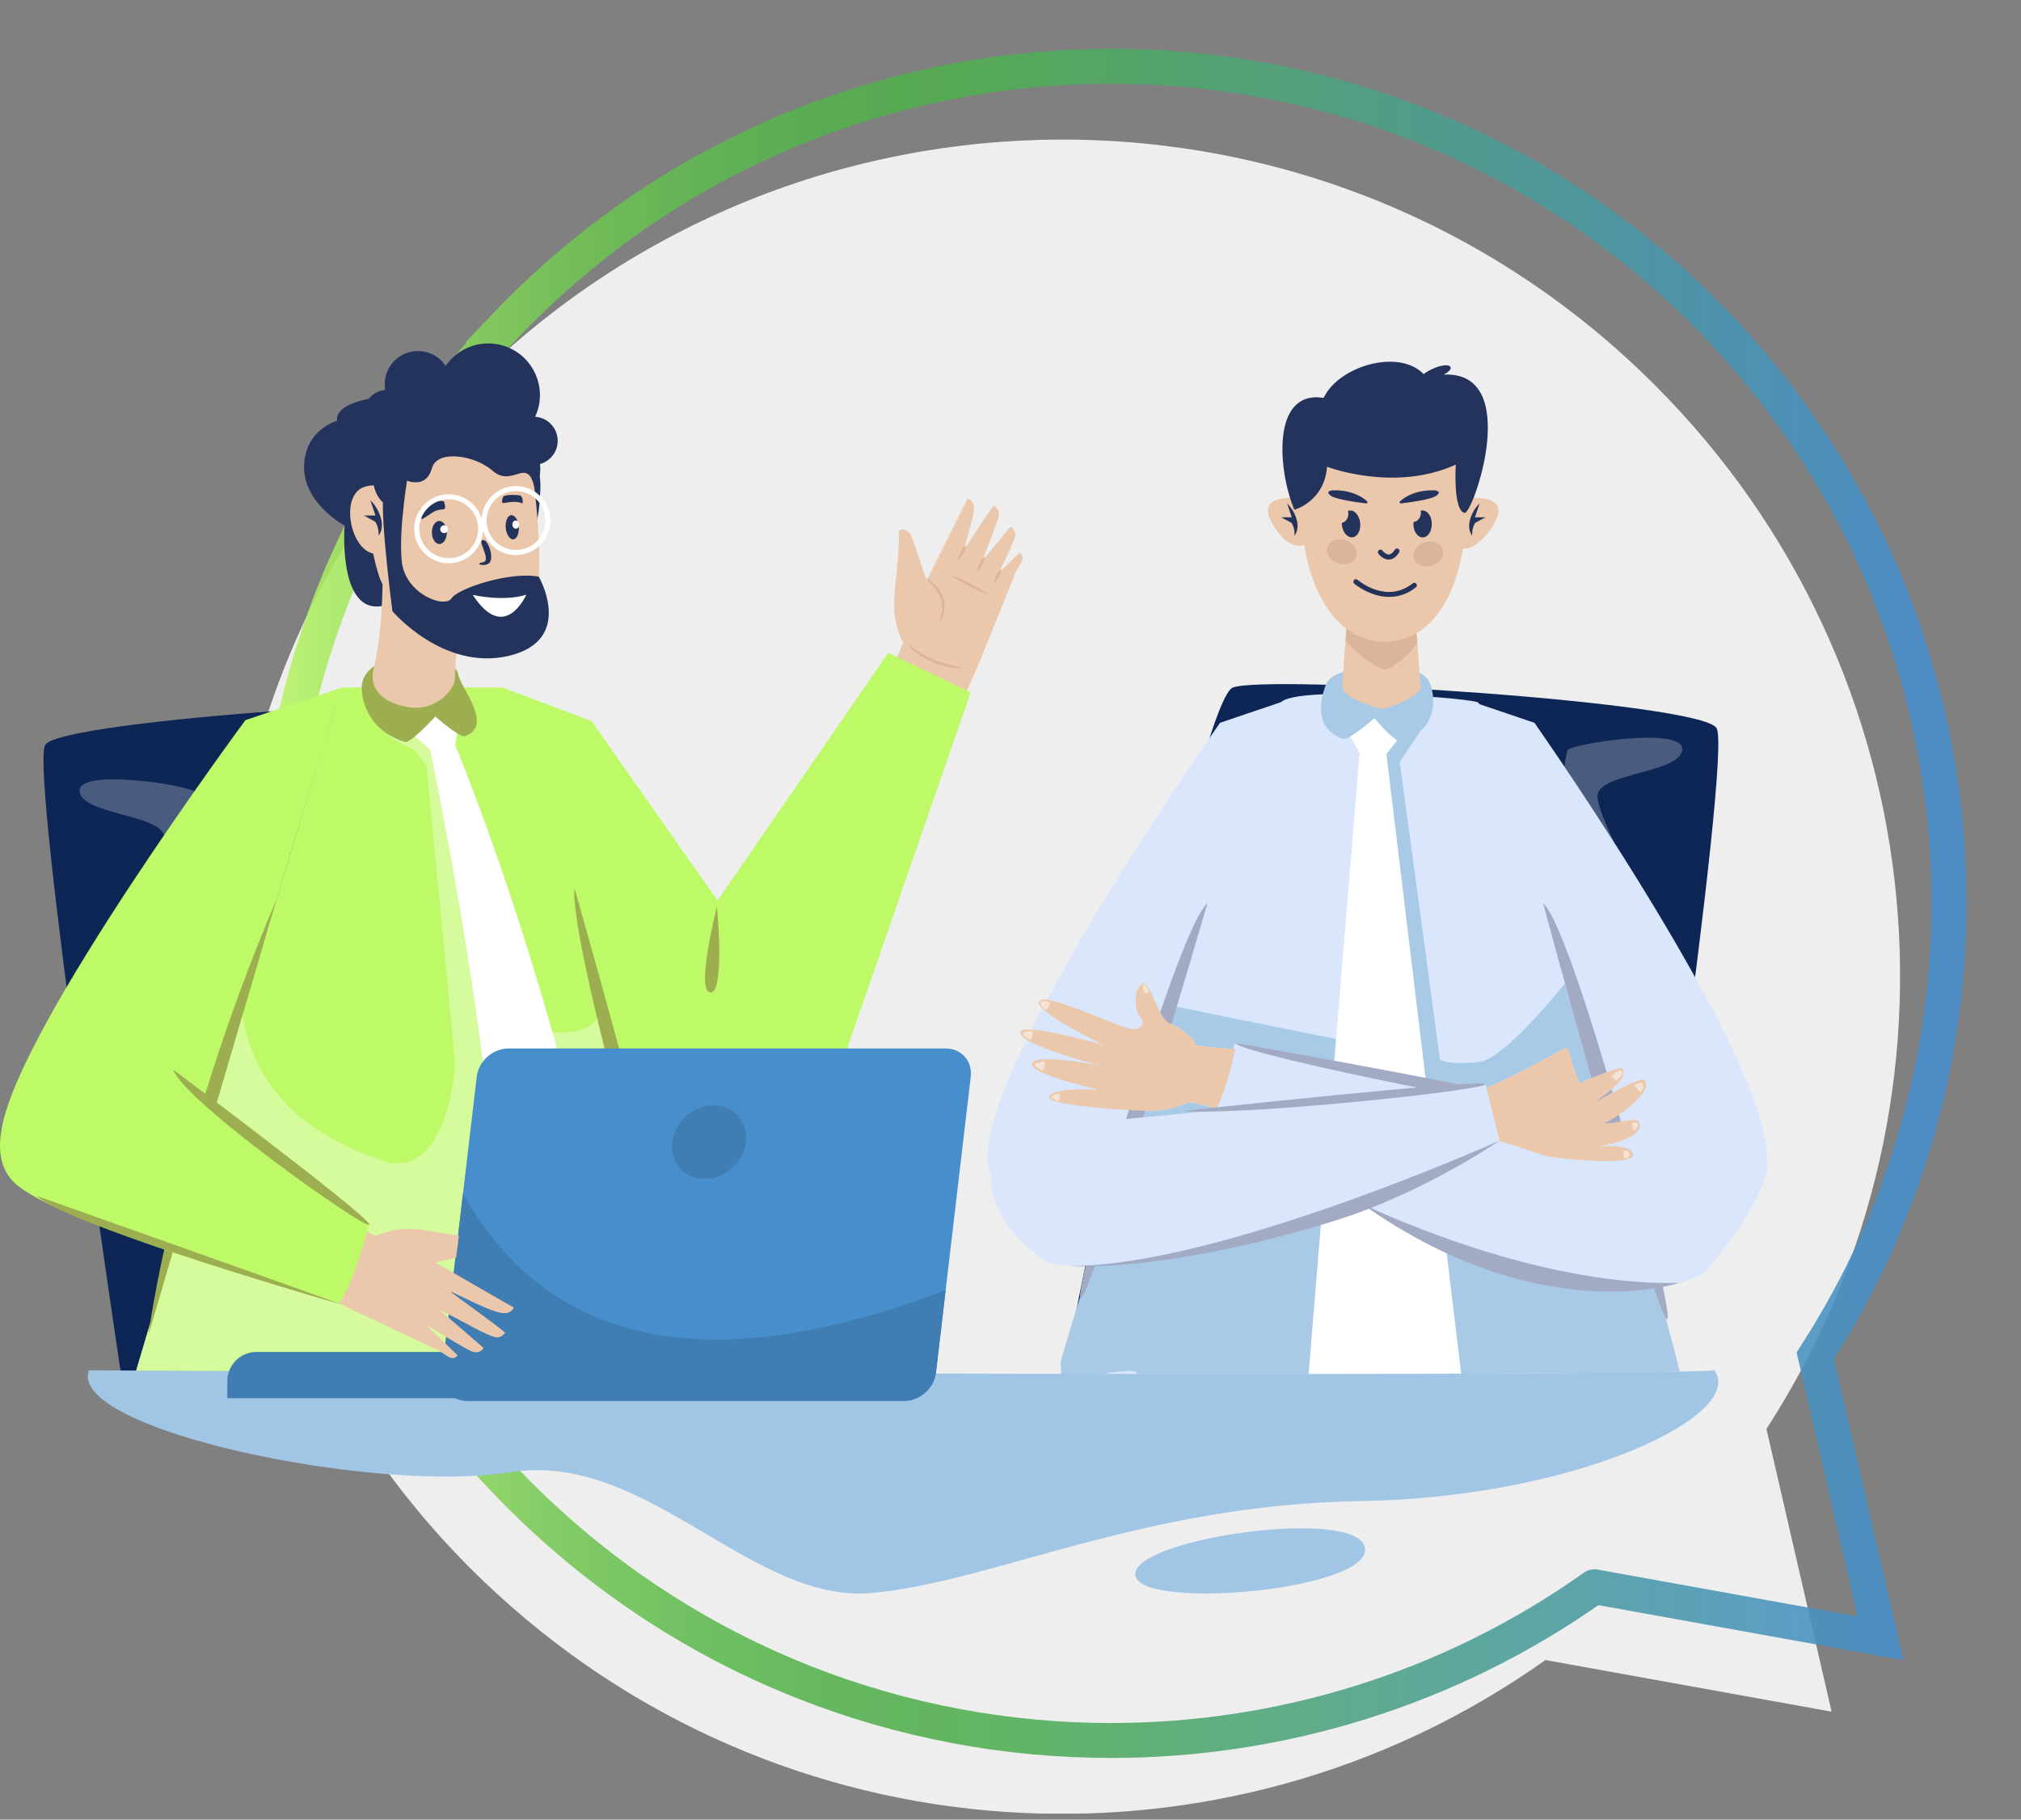
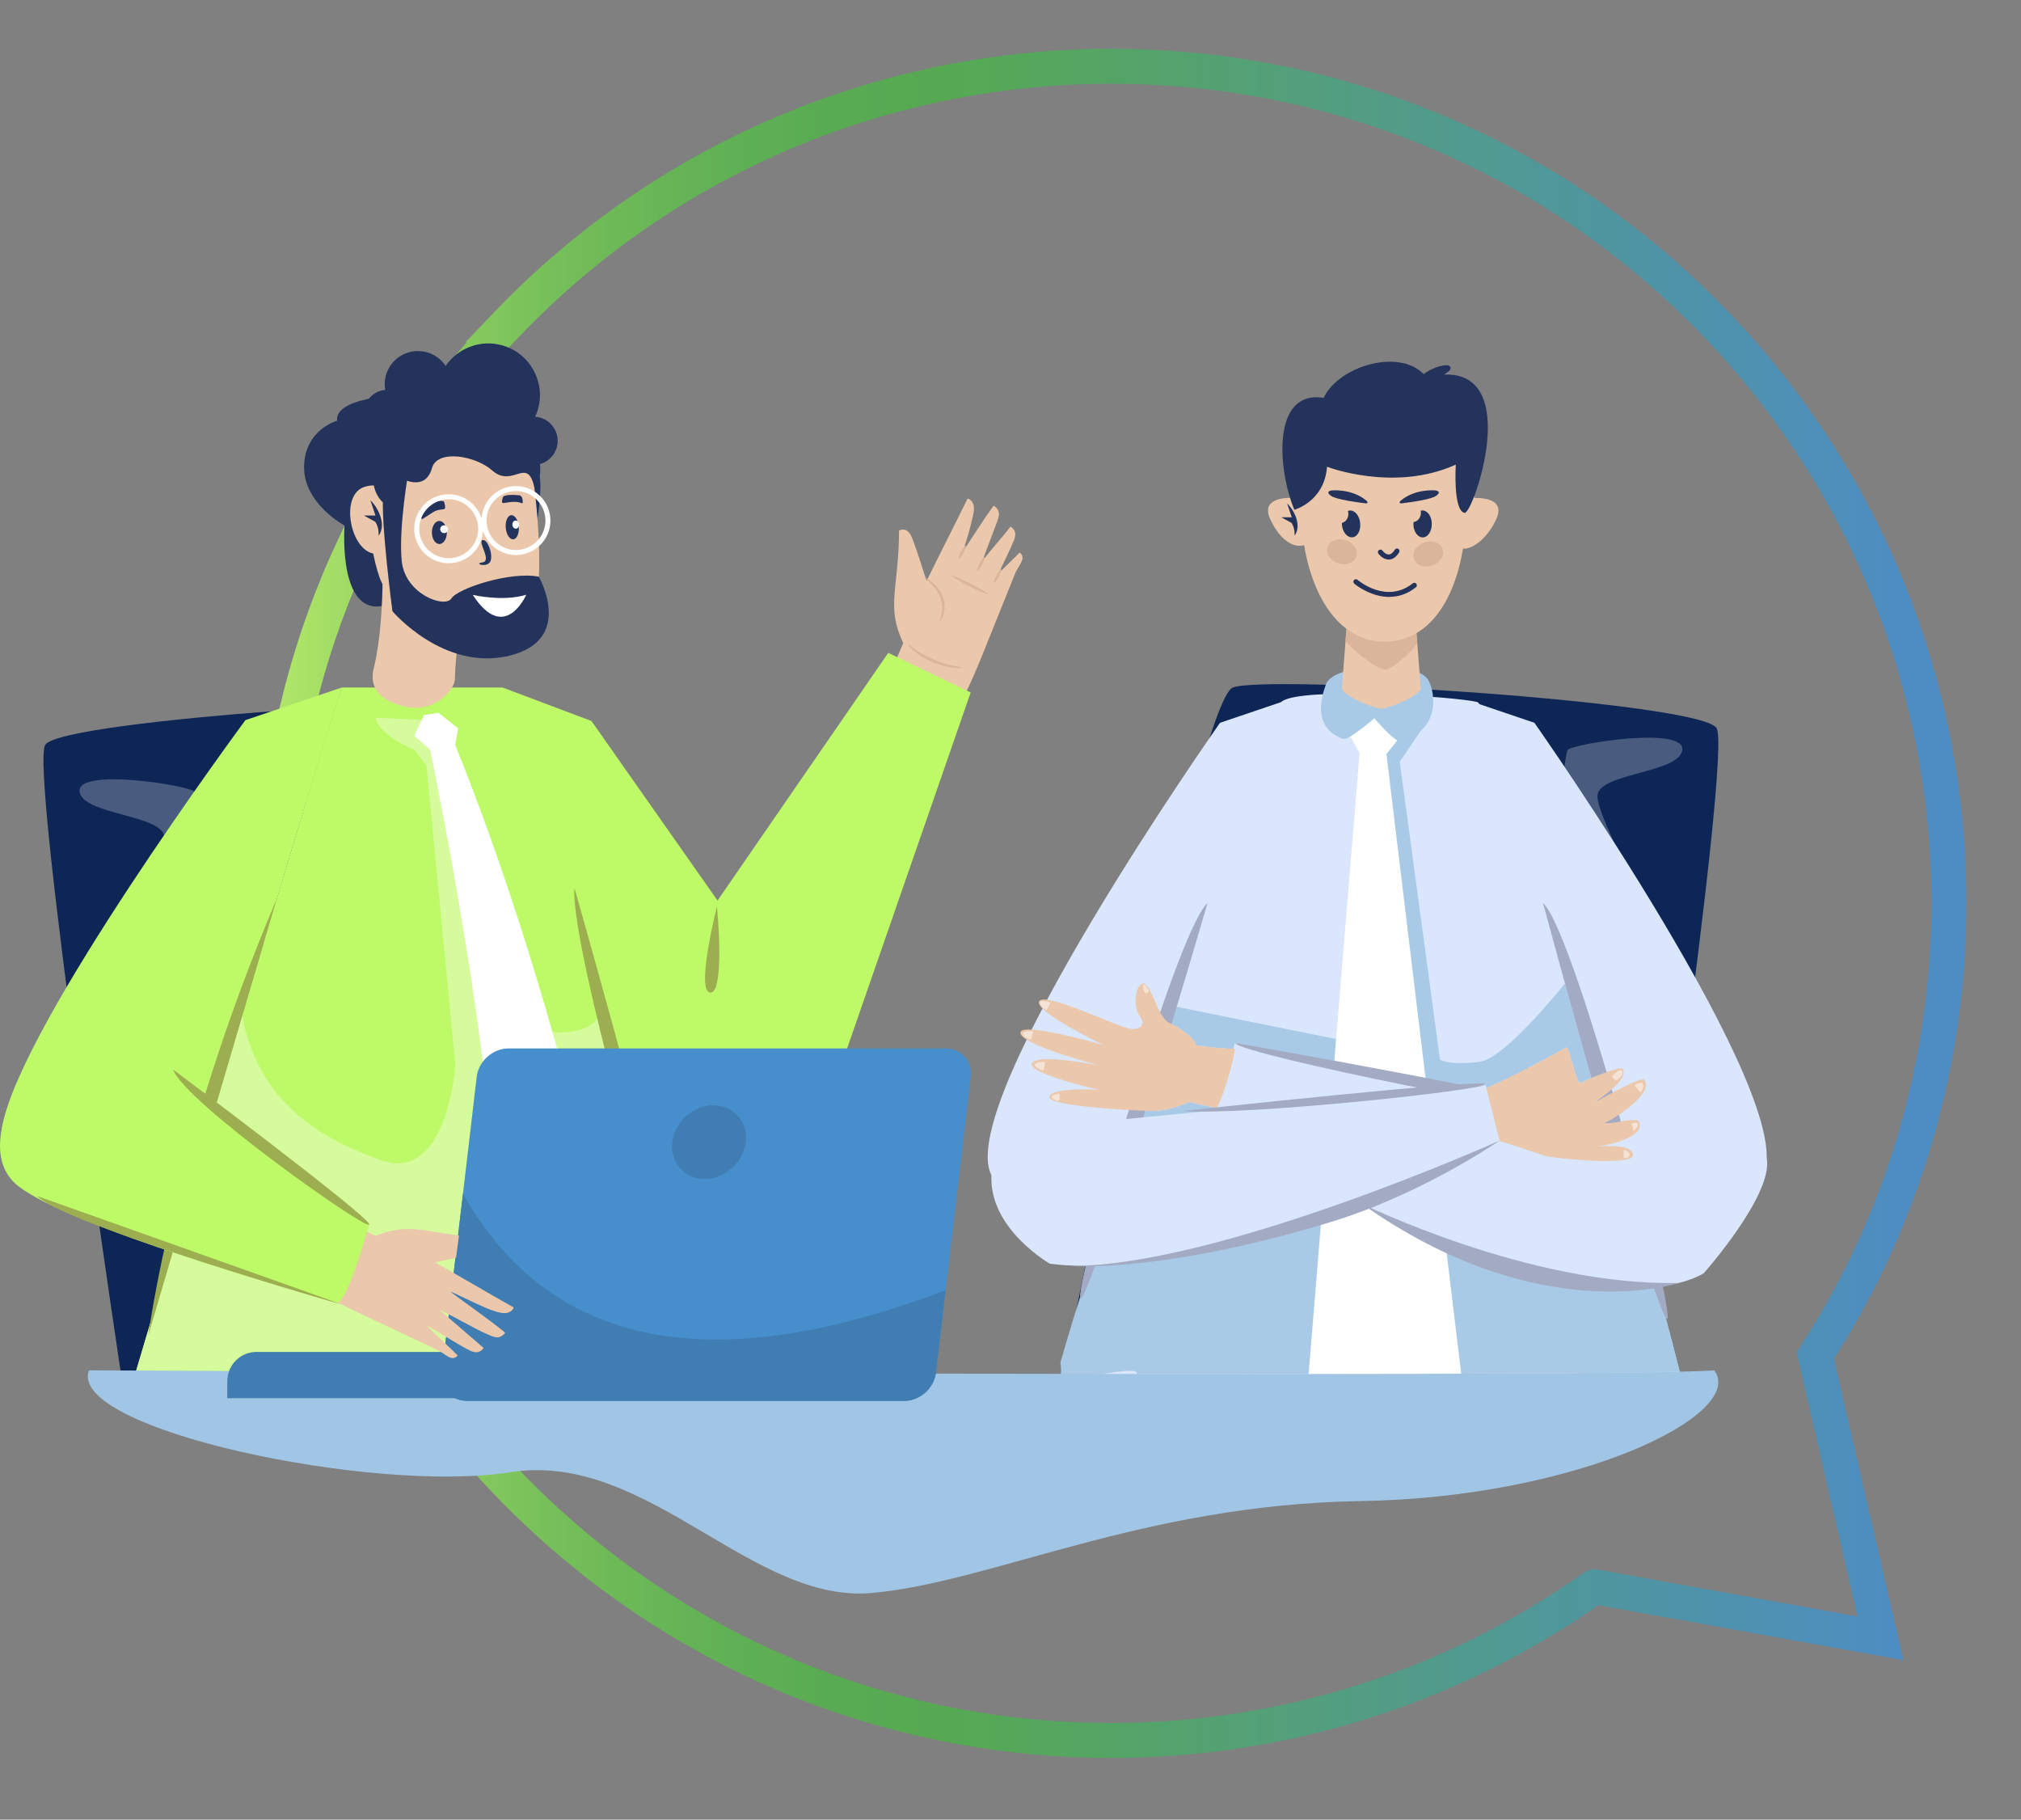
<svg xmlns="http://www.w3.org/2000/svg" id="Ebene_1" viewBox="0 0 347.66 312.97">
  <rect x="0" y="0" width="347.66" height="312.97" fill="#808080" stroke="none" />
  <defs>
    <style>.cls-1{fill:none;}.cls-2{fill:#495c80;}.cls-3{fill:#bfba7a;}.cls-4{fill:url(#Unbenannter_Verlauf_3);}.cls-5{fill:#c7ba24;}.cls-6{fill:#d9e6fb;}.cls-7{fill:#3f7db2;}.cls-8{fill:#d1d6e0;}.cls-9{fill:#9cae4f;}.cls-10{fill:#d5fb9d;}.cls-11{fill:#0d2656;}.cls-12{fill:#c7bab8;}.cls-13{fill:#ebc7ab;}.cls-14{fill:#478fcc;}.cls-15{clip-path:url(#clippath-1);}.cls-16{clip-path:url(#clippath-3);}.cls-17{clip-path:url(#clippath-2);}.cls-18{fill:#fff;}.cls-19{fill:#dbb599;}.cls-20{opacity:.86;}.cls-21{opacity:.88;}.cls-22{fill:#a9cae7;}.cls-23{fill:#24335c;}.cls-24{fill:#f5e3d6;}.cls-25{fill:#a3abc4;}.cls-26{fill:#dbd68c;}.cls-27{fill:#bef968;}.cls-28{fill:#b8bdd1;}.cls-29{clip-path:url(#clippath);}.cls-30{fill:#a1c6e5;}</style>
    <clipPath id="clippath">
      <rect class="cls-1" y="8" width="338.66" height="303.97" />
    </clipPath>
    <clipPath id="clippath-1">
-       <rect class="cls-1" x="29.82" y="16" width="306.04" height="296.96" />
-     </clipPath>
+       </clipPath>
    <clipPath id="clippath-2">
      <rect class="cls-1" x="34.84" width="312.82" height="303.74" />
    </clipPath>
    <linearGradient id="Unbenannter_Verlauf_3" x1="-366.8" y1="707.68" x2="-365.8" y2="707.68" gradientTransform="translate(106696.6 205919.43) scale(290.76 -290.76)" gradientUnits="userSpaceOnUse">
      <stop offset="0" stop-color="#bef968" />
      <stop offset="0" stop-color="#bef968" />
      <stop offset=".01" stop-color="#b7f466" />
      <stop offset=".09" stop-color="#92db5c" />
      <stop offset=".17" stop-color="#75c855" />
      <stop offset=".25" stop-color="#60ba50" />
      <stop offset=".33" stop-color="#54b14d" />
      <stop offset=".4" stop-color="#50af4c" />
      <stop offset=".96" stop-color="#478fcc" />
      <stop offset="1" stop-color="#478fcc" />
    </linearGradient>
    <clipPath id="clippath-3">
      <rect class="cls-1" y="8" width="338.66" height="303.97" />
    </clipPath>
  </defs>
  <g class="cls-29">
    <g class="cls-20">
      <g class="cls-15">
        <path class="cls-18" d="M78.66,68.51c54.89-57.47,146.11-59.55,203.58-4.66,50.7,48.43,58.48,124.68,21.87,181.54-.13.2-.24.38-.24.38l11.21,48.63-49.22-8.88s.02-.02-.14.09c-55.11,39.05-131.75,34.86-182.4-13.52-57.47-54.89-59.56-146.11-4.66-203.58h0Z" />
      </g>
    </g>
    <g class="cls-21">
      <g class="cls-17">
        <path class="cls-4" d="M87.07,55.89l-2.17-2.07c28.85-30.21,67.57-45.43,106.32-45.43,36.49,0,73.06,13.5,101.51,40.67,30.26,28.9,45.55,67.54,45.55,106.23,0,27.48-7.71,55-23.23,79.1h0c-.12.18-.24.36-.24.36l-2.54-1.6,2.92-.67,12.24,53.06-59.2-10.68,3.88-4.04,2.16,2.08h-3c.52-2.62.78-1.65.84-2.08l2.16,2.08h-3,3l-1.77,2.42c-.79-.52-1.28-1.69-1.23-2.42h3l-1.77,2.42,1.77-2.42v3c-.38,0-1-.04-1.77-.58l1.77-2.42v3-2.99l1.46,2.61c-.27.03.17.19-1.46.38v-2.99l1.46,2.61-.68-1.22.8,1.15-.12.07-.68-1.22.8,1.15h.01c-25.28,17.91-55.01,26.91-84.75,26.91-36.45,0-72.99-13.52-101.45-40.71-30.21-28.85-45.43-67.57-45.43-106.32,0-36.49,13.5-73.06,40.67-101.51l2.17,2.07v3h-7.02l4.85-5.07,2.17,2.07v-3h7.02l-4.85,5.07c-26.07,27.3-39.01,62.34-39.01,97.36,0,37.19,14.59,74.29,43.58,101.98,27.32,26.09,62.32,39.05,97.3,39.05,28.54,0,57.04-8.63,81.29-25.81h0s0,0,0,0c.08-.05.13-.09.21-.14.04-.03.08-.05.18-.11.27-.03-.16-.2,1.47-.39.38,0,1,.04,1.77.58.79.52,1.28,1.69,1.23,2.42-.52,2.62-.78,1.65-.84,2.08l-2.16-2.08.53-2.95,44.74,8.07-10.47-45.41.67-1.06s.12-.19.25-.39h0s0-.01,0-.01c14.88-23.11,22.27-49.5,22.28-75.85,0-37.12-14.65-74.15-43.69-101.89-27.3-26.07-62.34-39.01-97.36-39.01-37.19,0-74.29,14.59-101.98,43.58l-2.17-2.07v-3,3Z" />
      </g>
    </g>
    <path class="cls-11" d="M21.44,240.5S5.08,132.48,7.78,128.11c2.7-4.37,77.16-9.02,83.21-6.8,6.05,2.22,29.34,114.76,29.9,119.64l-99.45-.45Z" />
    <path class="cls-2" d="M13.69,136.17c-.55-4.23,19.12-1.03,19.74,0s4.79,34.66,1.88,34.28c-2.91-.39-4.12-18.95-5.17-17.42-1.05,1.53-11.79,20.34-13.24,18.82-1.45-1.52,11.98-24.31,11.36-28.03-.62-3.72-14.06-3.72-14.57-7.65" />
    <path class="cls-11" d="M281.63,240.49s16.36-110.78,13.66-115.26-77.16-9.25-83.21-6.98c-6.05,2.28-29.34,117.69-29.9,122.7l99.45-.47Z" />
    <path class="cls-2" d="M289.39,129.01c.55-4.23-19.12-1.03-19.74,0-.62,1.03-4.79,34.66-1.88,34.28,2.91-.39,4.12-18.95,5.17-17.42,1.05,1.53,11.79,20.34,13.24,18.82,1.45-1.52-11.98-24.31-11.36-28.03.62-3.72,14.06-3.72,14.57-7.65" />
    <path class="cls-13" d="M154.66,91.24c.93-.44,1.74.03,2.19,1.17.97,2.43,1.68,4.94,2.55,7.49,2.26-4.62,4.79-9.54,7.05-14.16.65.17.99.8,1.07,1.34.08.54-.03,1.1-.15,1.63-.46,2.11-1.05,4.18-1.77,6.22,1.99-3.01,3.34-5.21,5.32-7.96.47.23.92.85.93,1.38,0,.52-.33,1.43-.52,1.91-.84,2.21-1.52,4.03-2.36,6.24,1.52-1.99,3.32-3.91,4.83-5.9.39.09.79.69.84,1.09.05.4-.05.81-.2,1.18-.76,1.9-2,4.29-2.67,5.79,1.15-1.24,2.47-2.39,3.62-3.63,1.3.92-.23,2.29-.71,3.48-2,4.94-4.07,10.14-6.07,15.08,0,0-1.52,3.73-2.9,6.44-.15-.08-11.16-4.88-12.12-5.22.59-1.35,1.78-4.21,1.78-4.21-2.99-6.3-.77-9.26-.71-19.34" />
    <path class="cls-19" d="M164.89,96.2c.11.06.48-.42.82-1.07.34-.65.53-1.22.42-1.28-.11-.06-.48.42-.82,1.06-.34.65-.53,1.22-.41,1.28" />
    <path class="cls-19" d="M168.13,98.16c.11.06.48-.42.82-1.07.34-.65.53-1.22.41-1.28-.11-.06-.48.42-.82,1.06-.34.65-.53,1.22-.41,1.28" />
    <path class="cls-19" d="M171,100.24c.11.06.48-.42.82-1.07.34-.65.53-1.22.41-1.28-.11-.06-.48.42-.82,1.06-.34.65-.53,1.22-.41,1.28" />
    <path class="cls-19" d="M169.94,102.18c.06-.11-1.3-.92-3.03-1.8-1.73-.88-3.18-1.5-3.24-1.38-.06.11,1.3.92,3.03,1.8,1.73.88,3.18,1.5,3.24,1.38" />
    <path class="cls-19" d="M161.64,106.96s.1-.08.22-.28c.1-.2.29-.47.39-.86.28-.75.4-1.95-.04-3.13-.42-1.19-1.23-2.02-1.83-2.54-.62-.51-1.08-.71-1.11-.66-.04.05.35.35.89.9.52.55,1.24,1.37,1.62,2.45.4,1.08.34,2.15.16,2.88-.06.38-.19.66-.24.88-.06.21-.08.34-.05.35" />
    <path class="cls-19" d="M156.21,110.85s.06.14.24.34c.18.2.43.48.81.78.72.62,1.82,1.36,3.16,1.91,2.69,1.14,5.11,1.1,5.1.97.01-.13-2.32-.29-4.92-1.4-2.63-1.06-4.28-2.72-4.38-2.6" />
    <path class="cls-27" d="M120,159.87l32.8-47.58,14.18,6.81-22.45,64.67s-11.93,11.99-17.68,7.2c-16.58-10.29-6.85-31.1-6.85-31.1" />
    <path class="cls-27" d="M84.72,121.43l1.73-3.18,15.3,5.76,36.8,52.4s-9.18,14.92-13.54,17.06c-4.36,2.14-36.63-25.07-36.63-25.07l-3.65-46.97Z" />
    <path class="cls-9" d="M123.33,155.92c.61,6.38.8,15.63-1.35,14.73-2.15-.9,1.35-14.73,1.35-14.73" />
    <path class="cls-27" d="M.38,193.78c-2.02,11.43,32.22,4.7,32.22,4.7,0,0,12.01-32.5,14.24-41.01,1.55-5.93,11.95-39.22,11.95-39.22l-16.57,5.61S3.49,176.18.38,193.78" />
    <path class="cls-27" d="M86.45,118.25h-27.67c-5.91,18.05-22.24,73.54-35.84,119.11h93.38c.74-6.65-13.82-80.37-29.88-119.11" />
    <path class="cls-12" d="M41.64,174.54c-.84,2.81-1.69,5.67-2.55,8.56.86-2.89,1.71-5.75,2.55-8.56,0,0,0,0,0,0" />
-     <path class="cls-10" d="M64.61,123.46c.54,3.1,6.65,5.5,6.65,5.5l2.1,2.72,4.96,51.37s-1.02,17.02-9.95,17.02c-.93,0-1.95-.19-3.07-.6-7.75-2.85-20.71-8.4-23.66-24.94-.84,2.81-1.69,5.67-2.55,8.56-5.12,17.21-10.57,35.57-15.66,52.64,4.04.02,9.45.05,15.98.08.71-1.92,2.56-3.28,4.72-3.28h32.32l1.49-12.64,1.71-14.58s0,0,0,0l2.36-20.11c.11-.96.5-1.86,1.07-2.62-2.4-18.56-5.67-37.03-9.07-53.64-.91-.8-1.83-1.6-2.74-2.39.43-.91.86-1.82,1.29-2.74l-7.94-.36ZM103.16,173.23c.1,3.32-3.44,4.33-6.9,4.33-.41,0-.81-.01-1.21-.04.27.93.53,1.87.79,2.8h9.58c-.51-2.08-1.03-4.18-1.56-6.3-.46-.52-.71-.8-.71-.8" />
+     <path class="cls-10" d="M64.61,123.46c.54,3.1,6.65,5.5,6.65,5.5l2.1,2.72,4.96,51.37s-1.02,17.02-9.95,17.02c-.93,0-1.95-.19-3.07-.6-7.75-2.85-20.71-8.4-23.66-24.94-.84,2.81-1.69,5.67-2.55,8.56-5.12,17.21-10.57,35.57-15.66,52.64,4.04.02,9.45.05,15.98.08.71-1.92,2.56-3.28,4.72-3.28h32.32l1.49-12.64,1.71-14.58s0,0,0,0l2.36-20.11c.11-.96.5-1.86,1.07-2.62-2.4-18.56-5.67-37.03-9.07-53.64-.91-.8-1.83-1.6-2.74-2.39.43-.91.86-1.82,1.29-2.74l-7.94-.36M103.16,173.23c.1,3.32-3.44,4.33-6.9,4.33-.41,0-.81-.01-1.21-.04.27.93.53,1.87.79,2.8h9.58c-.51-2.08-1.03-4.18-1.56-6.3-.46-.52-.71-.8-.71-.8" />
    <path class="cls-9" d="M98.82,152.74c-.89,9.75,17.15,72.96,17.53,67.95.35-4.69-15.27-60.03-17.53-67.95" />
    <path class="cls-9" d="M47.59,154.64l-22.06,74.97s4.25-33.18,22.06-74.97" />
    <path class="cls-23" d="M92.96,84.12c.59-18.99-36.05-18.55-34.96-11.76,0,0-5.58,1.5-5.69,7.88-.1,6.39,6.96,10.15,6.96,10.15,0,0-1.32,17.24,8.06,13.36,9.38-3.88,24.93,2.54,25.62-19.63" />
    <path class="cls-18" d="M75.42,122.6c-.83.13-1.66.26-2.49.39-.56,1.19-1.11,2.38-1.68,3.56.92.79,1.83,1.59,2.74,2.39,6.81,33.3,13.15,74.07,12.84,108.06,7.04,2.85,13.29,8.31,13.29,8.31,0,0,6.89-9.89,7.61-13.77-5.91-32.97-16.95-72.57-29.42-103.41.17-.95.35-1.91.51-2.86-1.13-.9-2.27-1.79-3.41-2.68" />
-     <path class="cls-9" d="M62.22,118.28c0,1.86.91,7.32,7.44,9.34.95.29,5.23-4.38,5.23-4.38,0,0,4.2,3.71,5.12,3.37,4.95-1.81-.7-8.22-1.16-10.54-.94-4.7-16.62-4.67-16.62,2.22" />
    <path class="cls-13" d="M80.82,103.35s-2.32,3.96-2.57,13.48c-.04,1.75-3.28,5.54-7.86,4.83-3.83-.59-7.1-2.66-6.11-6.67,2.34-9.48,1.33-24.23,1.33-24.23l15.22,12.59Z" />
    <path class="cls-13" d="M91.54,81.02s4.36,27.63-3.42,30.22c-7.78,2.59-20.9-5.96-22.89-12.09-3.72-11.45-1.08-23.38,9.28-23.71,17.18-.55,17.03,5.57,17.03,5.57" />
    <path class="cls-23" d="M83,92.89c-.88.3,1.69,3.59-.01,3.84-1.7.24,1.02,1.02,1.42-.3.4-1.33-.63-3.8-1.41-3.53" />
    <path class="cls-23" d="M87,90.78c.1,1.15.68,2.03,1.3,1.98.62-.05,1.04-1.03.94-2.17-.1-1.15-.68-2.03-1.3-1.98-.62.05-1.04,1.03-.94,2.17" />
    <path class="cls-23" d="M89.85,86.59c.11.06.19-1.32-.52-1.4-.71-.09-2.63-.16-2.8.3-.17.46-.32,1.07.09,1.04.41-.04,2.15-.49,3.23.06" />
    <path class="cls-18" d="M88.14,90.28c.04.39.32.68.64.65.32-.03.56-.37.52-.75-.04-.39-.32-.68-.64-.65-.32.03-.56.37-.52.75" />
    <path class="cls-23" d="M74.3,91.59c0,1.09.58,1.98,1.29,1.98.71,0,1.28-.89,1.28-1.99,0-1.1-.59-1.98-1.3-1.98-.71,0-1.28.89-1.28,1.99" />
    <path class="cls-23" d="M76.42,86.39s.26.84.1,1.09c-.16.25-1.12,0-2.09.66-.97.65-1.82,1.16-1.82,1.16,0,0-.9-.9-.31-1.71.59-.81,3.98-1.96,4.12-1.2" />
    <path class="cls-18" d="M75.73,91.08c.03.37.36.64.73.61.37-.03.64-.36.61-.73-.03-.37-.36-.64-.73-.61-.37.03-.64.36-.61.73" />
    <path class="cls-13" d="M66.39,94.8c-5.38,2.96-8.64-9.29-3.79-11.03,1.4-.5,4.11-.58,4.64,2.19.56,2.98.33,8.2-.84,8.85" />
    <path class="cls-23" d="M63.72,86.06c1.06.93,2.91,3.99,1.41,6.1,0,0,.12-1.48-.61-2.44l-1.92-1.05h1.99l-.87-2.61Z" />
    <path class="cls-18" d="M88.52,94.59c-2.79-.13-4.95-2.51-4.82-5.3.13-2.79,2.51-4.95,5.3-4.82,2.79.13,4.95,2.51,4.82,5.3-.13,2.79-2.51,4.95-5.3,4.82M76.95,96c-2.79-.13-4.95-2.51-4.82-5.3.13-2.79,2.51-4.95,5.3-4.82,2.79.13,4.95,2.51,4.82,5.3-.13,2.79-2.51,4.95-5.3,4.82M89.04,83.61c-3.24-.15-5.99,2.33-6.2,5.55-.73-2.3-2.82-4.02-5.37-4.14-3.27-.16-6.05,2.38-6.21,5.64-.16,3.27,2.38,6.05,5.64,6.21,3.23.15,5.99-2.33,6.2-5.55.73,2.3,2.82,4.02,5.37,4.14,3.27.15,6.05-2.38,6.21-5.64.16-3.27-2.38-6.05-5.64-6.21" />
    <path class="cls-23" d="M92.91,71.83c-.28-.08-.57-.13-.85-.15.19-.42.36-.85.49-1.31,1.33-4.73-1.43-9.64-6.15-10.97-3.77-1.06-7.65.48-9.74,3.54-.91-1.38-2.4-2.35-4.17-2.53-3.14-.33-5.95,1.94-6.28,5.08-.06.54-.03,1.07.06,1.57-1.9.17-3.47,1.66-3.68,3.63-.18,1.74.75,3.33,2.23,4.07-.06.25-.12.52-.17.79-.96.35-1.74,1.13-2.04,2.19-.41,1.47.25,2.99,1.52,3.72-.11,5.14,3.39,5.89,3.39,5.89l1.17-5.27s4.4,2.8,5.63-1.59c.91-3.24,7.45-2.14,10.34.42,3.58,3.17,6.03-2.63,7.29,3,1.03-1.88,1.07-2.58.94-4.09,1.35-.38,2.48-1.43,2.89-2.87.62-2.21-.67-4.51-2.88-5.13" />
    <path class="cls-23" d="M70.29,81.01s-1.74,9.66-1.19,15.43c.55,5.78,7.44,8.23,8.55,6.49,1.11-1.74,10.14-4.7,15.04-3.74,0,0,6.24,10.86-5.08,13.59-11.31,2.73-20.1-7.65-20.1-7.65,0,0-2.06-15.59-1.58-20.02.47-4.43,4.35-4.12,4.35-4.12" />
    <path class="cls-18" d="M81.33,102.32s5.18,1.22,9.2-.03c0,0-3.69,8.51-9.2.03" />
    <path class="cls-6" d="M220.41,120.75l-10.54,3.57s-45.82,65.13-39.33,77.78c6.5,12.66,39.77-10.93,39.77-10.93l12.89-46.56-2.8-23.86Z" />
    <path class="cls-6" d="M253.43,120.75l10.53,3.57s45.82,65.13,39.33,77.78c-6.5,12.66-39.77-10.93-39.77-10.93l-12.9-46.56,2.8-23.86Z" />
    <path class="cls-6" d="M182.31,240.49s106.17-1.42,107.58,0c1.42,1.41-32.08-118.78-35.77-119.74-3.68-.97-31.02-2.69-33.72,0-2.69,2.69-40.82,116.91-38.1,119.74" />
    <path class="cls-28" d="M201.8,173.03c-.3.92-.61,1.84-.91,2.76,0,0,0,0,0,0,.3-.92.61-1.85.91-2.76h0ZM195.96,191.01c-.8,2.49-1.58,4.96-2.34,7.38.76-2.42,1.55-4.89,2.34-7.38h0" />
    <path class="cls-8" d="M286.54,226.66c1.01,3.77,1.83,6.92,2.41,9.26h0c-.58-2.34-1.4-5.49-2.41-9.26,0,0,0,0,0,0" />
    <path class="cls-22" d="M236.05,122.9l2.22,57.51-27.35-5.52-9.12-1.85c-.3.92-.61,1.84-.91,2.76.09.06.18.11.28.16,2.09.93,4.26,2.6,4.58,3.82,3.15.51,5.63.6,6.43.62l.27-1.02,40.27,8.74c3.59-.57,16.78-7.99,16.78-7.99.49.27,1.72,6.16,2.3,6.16.01,0,.03,0,.04-.01.32-.17,1.03-.49,1.9-.85-1.65-5.85-3.21-11.49-4.53-16.28-4.22,5.18-11.19,13.08-14.79,13.5-1.24.14-2.26.2-3.1.2-2.82,0-3.61-.61-3.61-.61l-6.92-51.22,3.6-5.31-8.33-2.8ZM274.81,189.24c-.23.17-.42.31-.53.4.08-.05.27-.16.55-.31,0-.03-.01-.06-.02-.08M204.52,189.54s-2.95,1.54-6.46,1.54c-.12,0-.23,0-.35,0-.44-.01-1.04-.04-1.74-.07-.8,2.49-1.58,4.96-2.34,7.38-3.39,10.75-9.14,28.48-11.22,35.99.54,3.24-.89,3.56-.89,3.56h.89s13.81-3.48,13.15-1.62c6.54,0,12.96.01,19.18.01,33.7,0,61.81-.1,74.22-.4-.58-2.34-1.4-5.49-2.41-9.26,0,0,0,0,0,0-.44-.64-1.18-2.55-2.14-5.35-.72.05-1.45.07-2.21.07-26.47,0-73.61-27.59-73.61-27.59l1-3.73c-.09.19-.17.37-.26.54l-4.81-1.06Z" />
    <path class="cls-25" d="M207.73,155.31s-18.52,63.3-21.6,67.79c-3.08,4.48,15.83-62.62,21.6-67.79" />
    <path class="cls-25" d="M265.43,155.31s18.03,66.86,21.11,71.35c3.09,4.48-15.34-66.18-21.11-71.35" />
  </g>
  <polygon class="cls-18" points="233.99 123.39 238.35 123.39 240.83 126.78 238.5 129.68 251.99 241.48 236.45 252.84 224.94 238.42 233.88 129.51 231.6 125.45 233.99 123.39" />
  <g class="cls-16">
    <path class="cls-22" d="M245.79,117.14c1.03,1.94,2.14,8.25-4.76,10.39-1,.31-4.61-4-4.61-4,0,0-4.44,3.91-5.4,3.56-5.22-1.91-3.79-7.08-2.91-9.43,1.33-3.53,15.6-4.47,17.69-.52" />
    <path class="cls-6" d="M212.45,179.37l-3.87,14.41s63.51,37.17,84.49,25.23c0,0,12.02-13.53,10.85-19.78l-91.47-19.85Z" />
    <path class="cls-25" d="M234.19,206.99s28.88,14.26,54.6,13.67c0,0-23.91,8.14-54.6-13.67" />
    <path class="cls-25" d="M212.45,179.37s56.25,9.85,57.5,11.71c1.25,1.86-56.64-9.65-57.5-11.71" />
    <path class="cls-13" d="M282.8,185.72c-.55-.58-7.91,3.56-8.52,3.92.83-.7,6.07-3.92,4.83-5.84-.32-.5-6.18,1.88-7.27,2.48-.55.3-1.84-5.88-2.34-6.15,0,0-13.19,7.42-16.78,7.99l.65,7.22c2.01-.22,9.24,2.43,12.48,3.48,1.05.34,15.12,1.85,15.06-.14-.05-1.78-4.18-1.62-6.57-1.45-.87.06-1.51.12-1.64.09,1.49.28,10.99-1.38,9.12-4.53-.27-.45-3.7.22-4.22.31-.52.09-1.15.09-1.67.05,1.25-.3,8.92-5.26,6.88-7.42" />
    <path class="cls-24" d="M278.79,184.06c-.52,0-1.52,1.09-1.52,1.09l.66.69s1.38-.66,1.14-1.53c-.05-.18-.15-.25-.29-.25" />
    <path class="cls-24" d="M282.3,186.23c-.44,0-1.15.42-1.15.42l.99,1.23s.7-.42.5-1.41c-.04-.18-.17-.24-.34-.24" />
    <path class="cls-24" d="M281.36,193.09c-.3,0-.66.15-.66.15l.27,1.23s.71-.28.78-.99c.03-.3-.16-.39-.39-.39" />
    <path class="cls-24" d="M279.32,197.74v1.41s.14.08.33.08c.2,0,.45-.08.63-.43.36-.68-.96-1.05-.96-1.05" />
    <path class="cls-6" d="M190.36,192.79l65.16-6.33,2.44,9.71s-47.9,24.85-77.35,21.19c0,0-10.54-6.01-10.06-15.27l19.8-9.31Z" />
    <path class="cls-25" d="M257.96,196.18s-48.43,21.74-74.07,21.56c0,0,15.89,1.36,45.14-7.59,15.71-4.81,28.93-13.97,28.93-13.97" />
    <path class="cls-13" d="M180.53,188.58c.65-1.65,8.51-1.14,8.51-1.14,0,0-12.38-2.8-11.52-4.57.85-1.77,11.67.4,11.67.4,0,0-13.46-3.49-13.66-5.6-.2-2.11,14.33,2.08,14.33,2.08,0,0-11.86-5.69-11.12-7.49.74-1.8,12.69,3.99,15.41,4.64,1.77.43,3.11-.62,1.93-2.11-1.19-1.49-.86-5.25.51-5.61,1.37-.36,2.48,5.83,4.58,6.77,2.09.93,4.26,2.6,4.58,3.82,3.85.62,6.7.62,6.7.62-.03.85-1.49,6.99-3.13,10.2l-4.81-1.06s-3.14,1.65-6.81,1.54c-3.67-.11-17.83-.85-17.17-2.5" />
    <path class="cls-24" d="M196.76,169.34c-.34,0-.02,1.08.19,1.39.05.08.12.11.2.11.22,0,.48-.29.48-.29-.1-.31-.37-1.08-.81-1.21-.02,0-.04,0-.06,0" />
    <path class="cls-24" d="M179.42,172.17c-.22,0-.41.04-.49.15-.26.35.78,1.39,1.04,1.39.02,0,.03,0,.04-.01.17-.14.7-1.21.7-1.21-.06-.1-.77-.32-1.29-.32" />
    <path class="cls-24" d="M177.23,177.35c-.48,0-1.16.09-1.27.38-.15.39,1,1.07,1.33,1.07.04,0,.06,0,.08-.03.13-.18.35-1.35.35-1.35-.04-.04-.24-.06-.49-.06" />
    <path class="cls-24" d="M179.43,182.64c-.48,0-1.29.12-1.4.44-.13.39,1.03,1,1.37,1,.04,0,.07-.01.09-.03.12-.19.29-1.37.29-1.37-.03-.03-.17-.04-.35-.04" />
    <path class="cls-24" d="M182.18,188.14c-.35,0-1.21.17-1.29.48-.08.32.87.73,1.19.73.05,0,.09-.01.1-.03.09-.16.14-1.16.14-1.16-.02-.01-.07-.02-.13-.02" />
    <path class="cls-13" d="M244.39,118.47c0,.51-2.23,2.14-5.51,3.13-.4.13-.82.24-1.26.33-.45-.09-.87-.2-1.27-.33-3.27-.99-5.5-2.62-5.5-3.13,0-.63.93-12.16.93-12.16l5.84.24,5.84-.24s.93,11.52.93,12.16" />
    <path class="cls-19" d="M243.81,110.68c-1.48,1.95-4.42,4.46-5.54,4.48-1.19.02-5.04-2.82-6.82-4.91.18-2.18.32-3.93.32-3.93l5.84.24,5.84-.24s.16,1.99.35,4.36" />
    <path class="cls-13" d="M253.61,85.62c-1.56-8.31-7.71-14.71-15.47-14.7-7.76,0-13.92,6.4-15.48,14.71-1.98-.07-5.76.21-4.14,3.69,1.83,3.92,4.26,4.95,5.82,4.44,1.58,9.51,6.43,16.59,13.8,16.61,7.34-.01,11.93-6.55,13.54-16.02,1.32.21,4.02-1.42,5.7-5.02,1.52-3.27-1.73-3.71-3.77-3.69" />
    <path class="cls-23" d="M221.43,86.61c.96.85,2.63,3.61,1.27,5.52,0,0,.1-1.34-.55-2.21l-1.74-.95h1.8l-.79-2.36Z" />
-     <path class="cls-23" d="M254.51,86.61c-.96.85-2.63,3.61-1.27,5.52,0,0-.1-1.34.55-2.21l1.74-.95h-1.8l.79-2.36Z" />
    <path class="cls-23" d="M239,102.67c-3.34,0-6.01-2.25-6.04-2.29-.18-.16-.2-.43-.05-.61.16-.18.43-.2.61-.05.2.17,4.99,4.2,9.51.61.19-.15.46-.12.61.07.15.19.12.46-.07.61-1.54,1.23-3.12,1.65-4.58,1.65" />
    <path class="cls-23" d="M238.88,96.24c-1.02,0-1.74-.98-1.77-1.02-.14-.19-.1-.46.1-.61.19-.14.47-.1.61.1.14.19.61.67,1.09.66.35-.01.7-.29,1.04-.83.13-.2.4-.27.6-.14.2.13.26.4.14.6-.5.8-1.09,1.22-1.75,1.24h-.05Z" />
    <path class="cls-23" d="M243.17,89.78c-.02.12-.02.23-.03.36,0,1.28.74,2.31,1.61,2.29.87,0,1.57-1.05,1.55-2.34,0-1.28-.74-2.31-1.62-2.29-.1,0-.2.02-.29.05.03.11.04.22.04.33,0,.84-.56,1.54-1.26,1.6" />
    <path class="cls-23" d="M230.84,89.92c0,.12,0,.23,0,.36.13,1.28.95,2.23,1.82,2.13.87-.08,1.46-1.2,1.32-2.47-.13-1.27-.95-2.23-1.82-2.13-.1.01-.2.04-.29.08.04.1.06.22.07.33.08.84-.41,1.58-1.1,1.71" />
    <path class="cls-23" d="M228.99,84.36s3.47-.41,6.07,1.75c0,0,.58.56-.27.45-.85-.11-4.95-.6-5.89-1.32-.93-.72.09-.87.09-.87" />
    <path class="cls-23" d="M247.02,84.36s-3.47-.41-6.07,1.75c0,0-.58.56.27.45.86-.11,4.96-.6,5.89-1.32.93-.72-.09-.87-.09-.87" />
    <path class="cls-19" d="M248.17,94.44c-.37-1.09-1.78-1.6-3.15-1.14-1.36.47-2.17,1.73-1.79,2.82.37,1.09,1.78,1.6,3.15,1.14,1.36-.47,2.17-1.73,1.79-2.82" />
    <path class="cls-19" d="M228.37,94.05c.37-1.09,1.78-1.6,3.15-1.14,1.36.46,2.17,1.73,1.79,2.82-.37,1.09-1.78,1.6-3.15,1.14-1.37-.47-2.17-1.73-1.79-2.82" />
    <path class="cls-23" d="M248.36,64.44c.81-.45,1.36-.93,1.15-1.32-.42-.78-3.2.09-4.6,1.23-4.28-4.45-14.63-1.39-17.21,4.08-9.11-1.42-7.82,12.67-5.04,19.25,0,0,5.17-1.39,5.62-7.4,0,0,11.54,4.45,22.15-.37,0,0-.51,7.95,1.53,8.31,1.51,0,9.95-24.4-3.59-23.79" />
-     <path class="cls-30" d="M195.37,271.18c-1.97-6.36,38.1-12.2,39.43-4.99,1.33,7.21-37.63,10.81-39.43,4.99" />
    <path class="cls-30" d="M15.29,235.69s262.35,1.43,279.6,0c5.62,7.48-23.22,21.89-60.86,22.49-37.65.61-63.4,13.98-84.12,15.81-10.02.88-19.4-4.82-29.06-10.52-10.33-6.09-20.99-12.19-33.11-10.25-23.47,3.75-76.15-7.37-72.45-17.52" />
    <path class="cls-7" d="M44.13,232.53c-2.78,0-5.03,2.25-5.03,5.04v2.92h50.18v-7.96h-45.15Z" />
    <path class="cls-14" d="M162.68,180.33h-75.22c-2.69,0-5.14,2.18-5.45,4.88l-5.98,50.86c-.32,2.69,1.61,4.88,4.31,4.88h75.22c2.7,0,5.14-2.19,5.45-4.88l5.98-50.86c.32-2.7-1.61-4.88-4.31-4.88" />
    <polyline class="cls-3" points="79.64 205.31 77.93 219.89 79.64 205.32 79.64 205.31" />
    <path class="cls-26" d="M159.15,239.54c-.98.87-2.26,1.41-3.6,1.41h-75.22c-.74,0-1.43-.17-2.02-.46h0c.6.3,1.28.47,2.03.47h75.22c1.34,0,2.61-.54,3.6-1.41" />
    <path class="cls-5" d="M76.75,239.14c.39.57.93,1.04,1.56,1.35h0c-.63-.32-1.17-.78-1.56-1.35" />
    <path class="cls-7" d="M79.64,205.32l-1.71,14.57-1.9,16.18c-.14,1.16.14,2.23.72,3.07.39.57.93,1.04,1.56,1.35.6.3,1.28.46,2.02.46h75.22c1.34,0,2.61-.54,3.6-1.41,1-.89,1.7-2.12,1.86-3.48l1.66-14.15c-15.8,6.03-28.76,8.49-39.42,8.49-24.18,0-36.58-12.67-43.6-25.1" />
    <path class="cls-7" d="M128.3,196.44c-.41,3.49-3.57,6.32-7.07,6.32s-5.99-2.83-5.58-6.32c.41-3.49,3.58-6.33,7.07-6.33s5.99,2.83,5.58,6.33" />
    <path class="cls-13" d="M74.85,217.14c1.38-.38,2.25-.45,3.6-.81l.5-3.82c-6.32-.85-9.14-2.06-14.36.06,0,0-2.75-1.33-4.04-1.99-.38.92-5.74,11.46-5.82,11.61,2.58,1.51,6.16,3.22,6.16,3.22,4.74,2.25,9.72,4.58,14.46,6.83,1.14.54,2.4,2.11,3.38.89-1.15-1.2-4.25-4-5.4-5.21,1.43.74,5.74,3.54,7.57,4.4.36.17.76.29,1.15.26.4-.02,1.01-.38,1.12-.76-1.87-1.61-5.69-4.92-7.56-6.53,2.13.95,5.91,3.17,8.04,4.12.47.21,1.34.6,1.85.62.51.03,1.15-.38,1.4-.83-2.58-2.11-6.71-5-9.55-7.12,1.95.82,6,2.96,8.04,3.53.52.15,1.06.28,1.6.24.54-.04,1.18-.35,1.38-.97-4.41-2.49-9.1-5.25-13.51-7.74" />
    <path class="cls-27" d="M63.52,210.58s-3.41,12.44-5.35,13.47c-7.23-1.97-45.69-12.9-54.93-19.97-9.23-7.07,4.2-24.71,4.2-24.71,0,0,15.61.8,18.01,1.71,2.39.91,38.07,29.5,38.07,29.5" />
    <path class="cls-9" d="M29.78,183.96s33.35,24.97,33.74,26.62c.38,1.65-31.69-20.9-33.74-26.62" />
    <path class="cls-9" d="M6.4,205.72s51.99,18.45,52.38,18.64c.39.19-47.32-13.61-52.38-18.64" />
    <path class="cls-25" d="M203.5,191.08s51.77-5.63,52.02-4.61-41.65,5.49-52.02,4.61" />
  </g>
</svg>